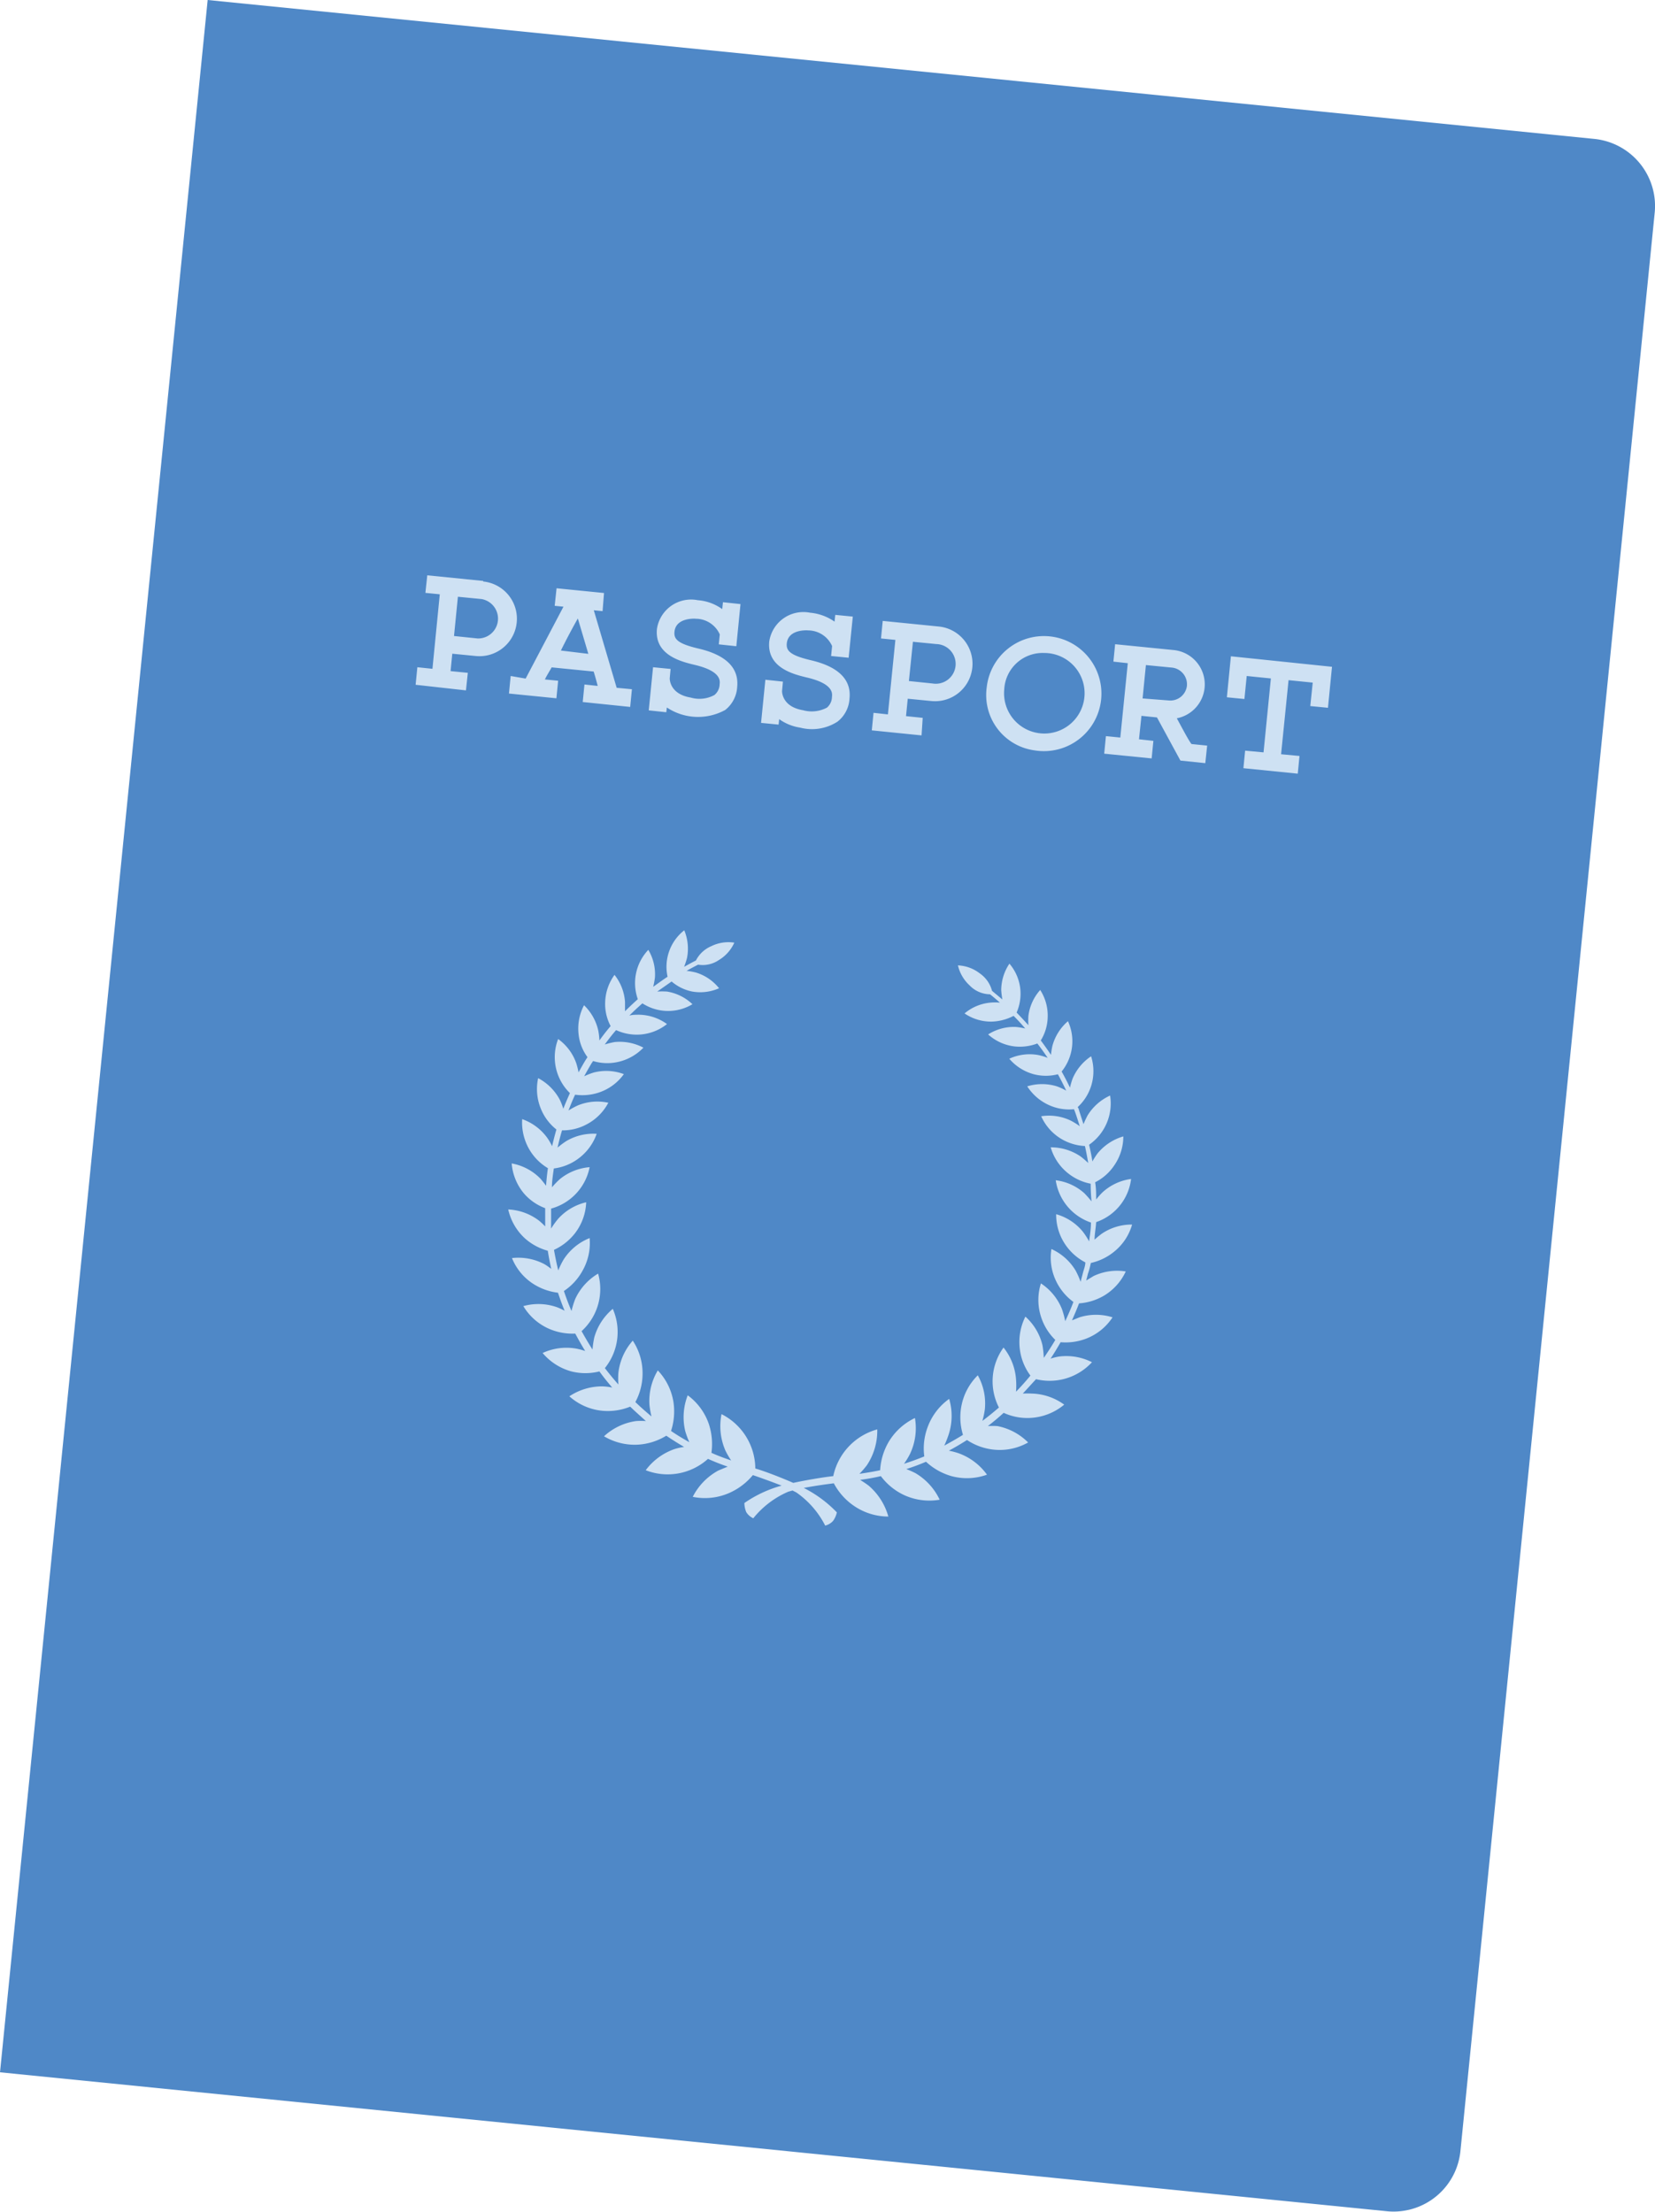
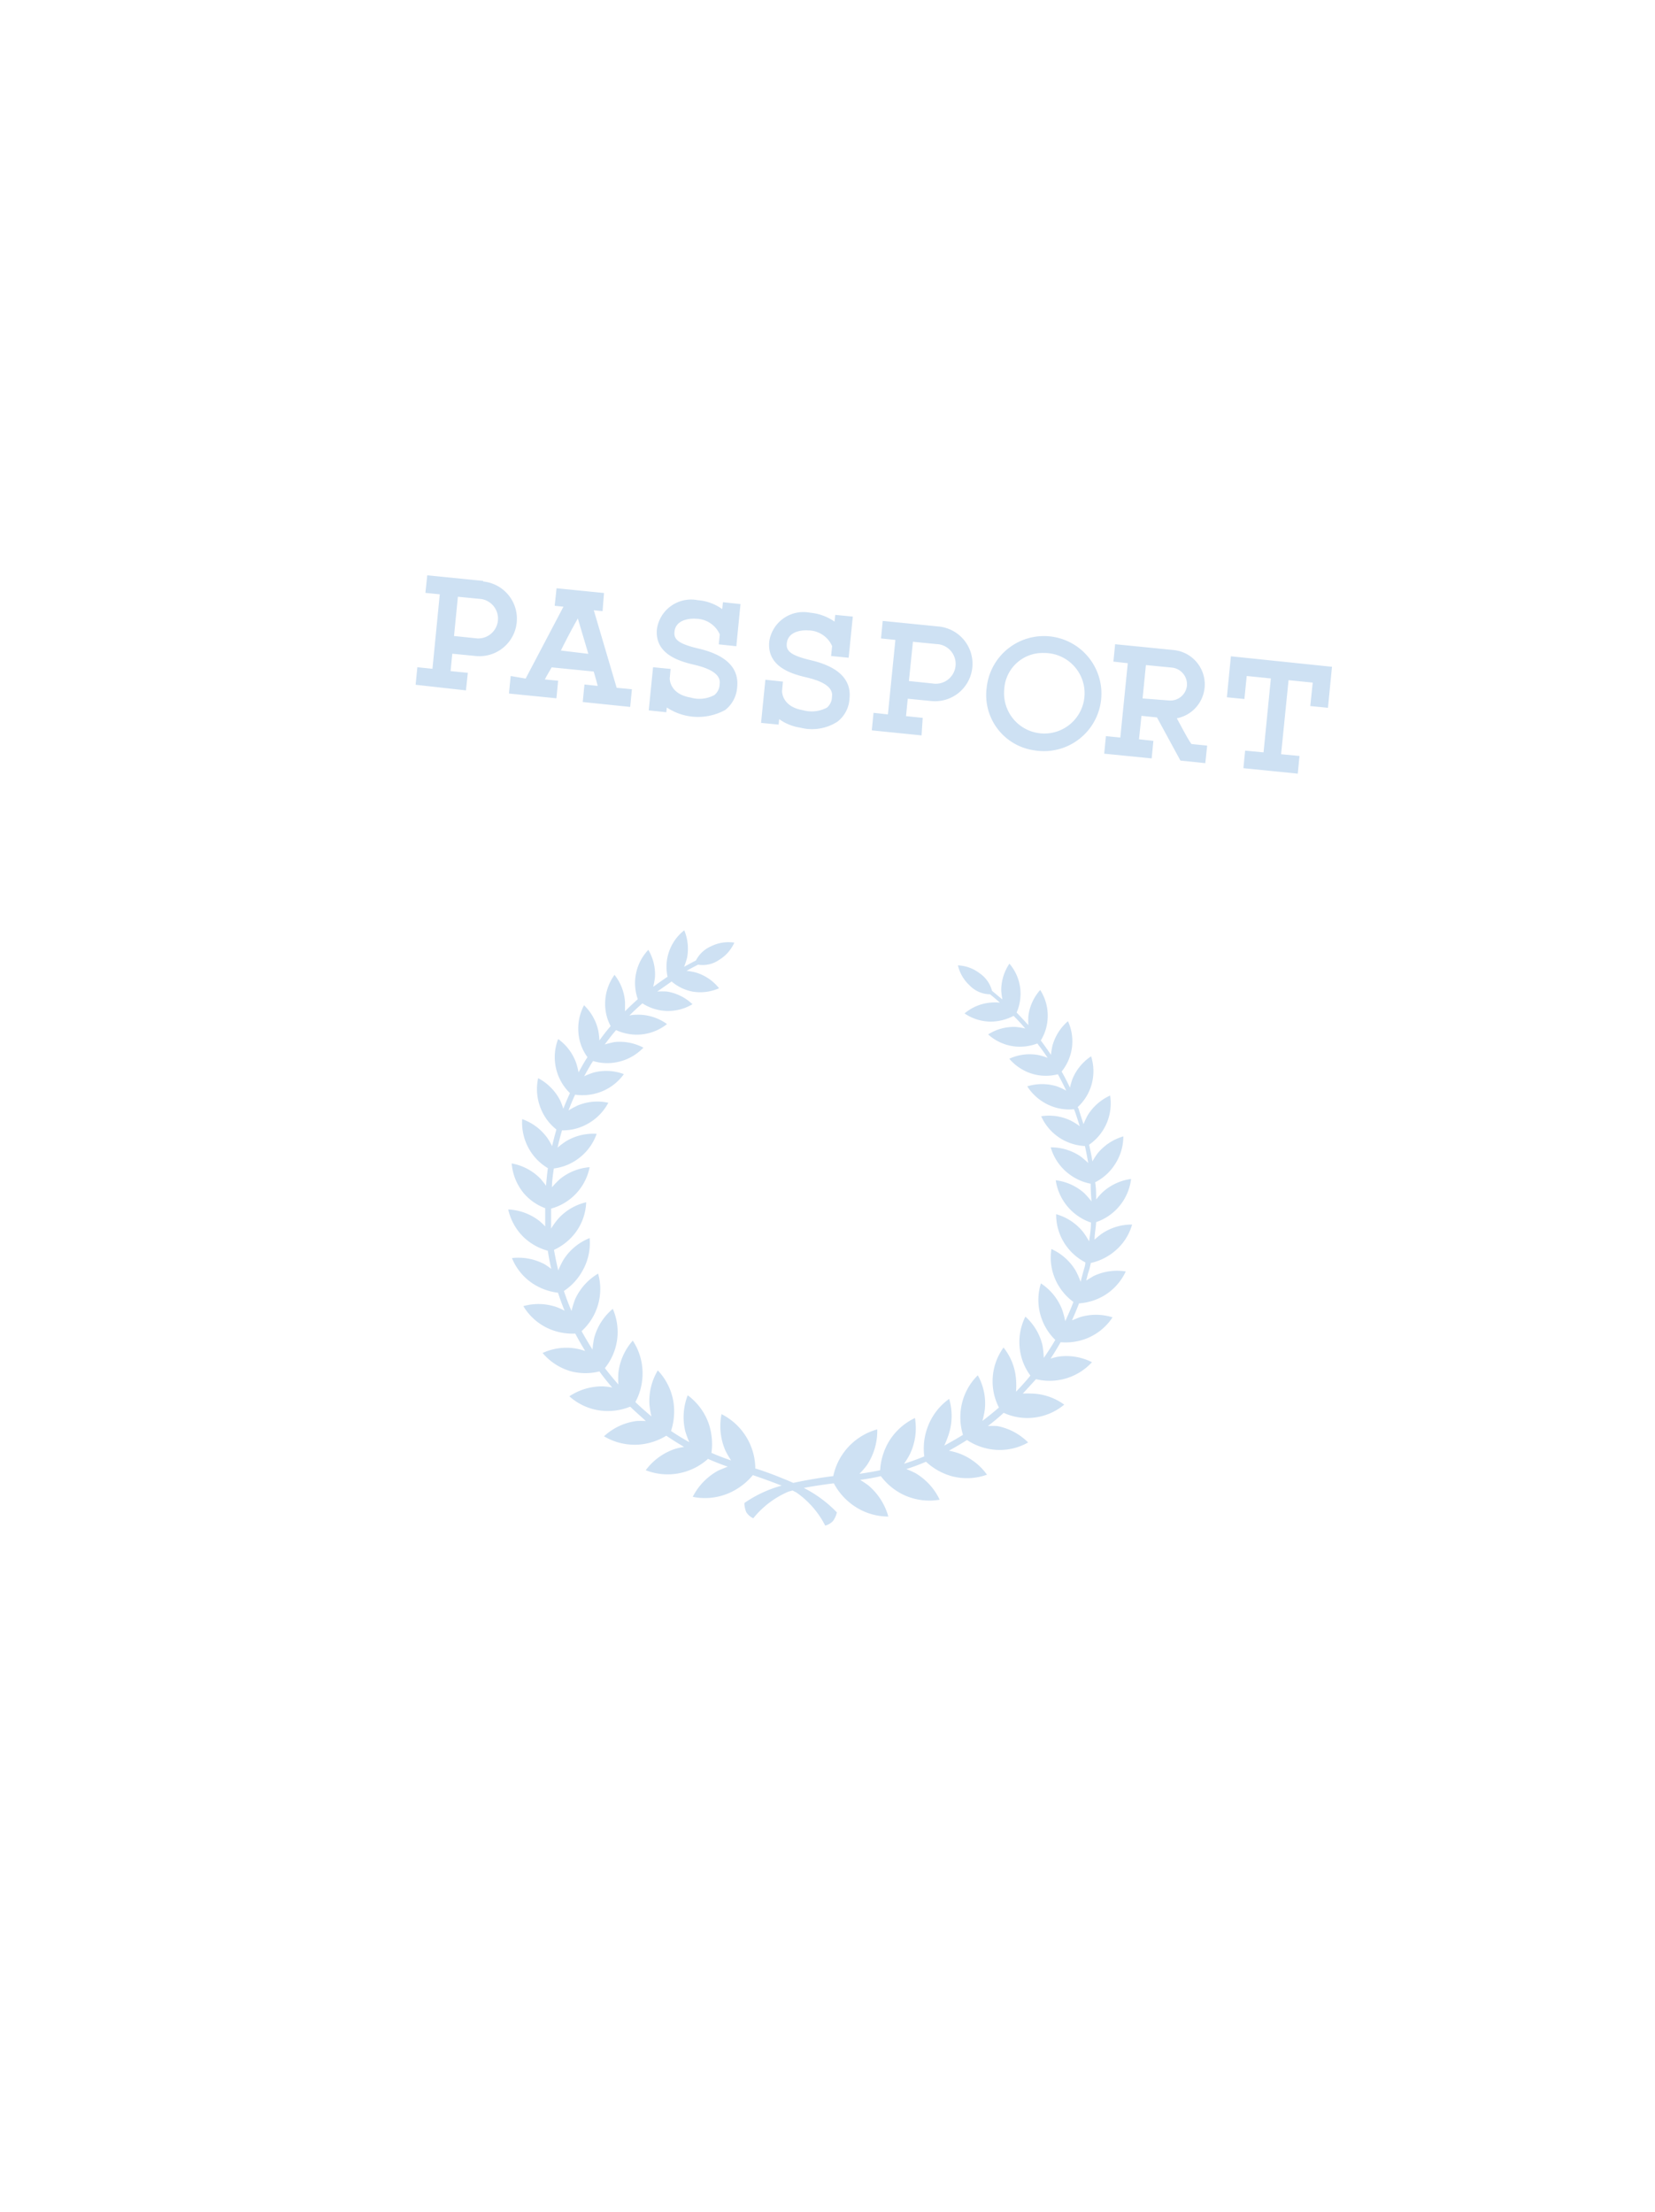
<svg xmlns="http://www.w3.org/2000/svg" viewBox="0 0 115.08 153.77">
  <defs>
    <style>.cls-1{fill:#4f88c7;}.cls-2{fill:#cee1f3;}</style>
  </defs>
  <title>Ресурс 1</title>
  <g id="Слой_2" data-name="Слой 2">
    <g id="Layer_1" data-name="Layer 1">
-       <path class="cls-1" d="M110.88,9.66,14.44,0,0,144.08l96.44,9.66a4.67,4.67,0,0,0,5.11-4.18L115.06,14.78A4.69,4.69,0,0,0,110.88,9.66Z" />
      <path class="cls-2" d="M64.16,49.91,63,49.79l.12-1.21,1.64.16a2.6,2.6,0,1,0,.52-5.18l-3.9-.39-.12,1.22,1,.1-.52,5.18-1-.11-.12,1.22,3.46.35Zm-.68-5.29,1.63.16a1.38,1.38,0,1,1-.27,2.74l-1.64-.17Zm18.35,5.32a2.4,2.4,0,0,0-.18-4.74l-4.11-.41L77.42,46l1,.11-.52,5.17-1-.1-.12,1.22,3.3.33.12-1.22-1-.11.17-1.63,1.08.11,1.63,3,1.73.18.13-1.22-1.09-.11C82.66,51.5,82.2,50.62,81.83,49.94Zm-2.38-1.38.23-2.32,1.85.18a1.17,1.17,0,0,1,1,1.28,1.16,1.16,0,0,1-1.27,1Zm6.14-2.93-.28,2.85,1.22.12L86.69,47l1.68.17-.51,5.14-1.28-.12-.12,1.22,3.78.38.12-1.23-1.28-.12.52-5.15,1.68.17-.17,1.63,1.23.12.28-2.85ZM71.93,52.17a4,4,0,1,0-3.32-4.37A3.88,3.88,0,0,0,71.93,52.17Zm.67-6.77a2.8,2.8,0,1,1-2.77,2.53A2.67,2.67,0,0,1,72.6,45.4Zm-34.24,1,2.92.29c.11.35.2.68.28,1l-.92-.1-.12,1.22,3.3.34.12-1.23-1.06-.1-1.59-5.39.61.06L42,41.23l-3.3-.33-.13,1.22.61.06-2.63,5L35.51,47l-.12,1.22,3.3.33.12-1.22-.92-.09C38,47,38.18,46.72,38.36,46.4ZM40.18,43l.73,2.46L39,45.23C39.41,44.4,39.86,43.56,40.18,43Zm14,7a3.37,3.37,0,0,0,1.46.59,3.26,3.26,0,0,0,2.6-.42,2.18,2.18,0,0,0,.83-1.6c.14-1.31-.76-2.21-2.66-2.66-1.5-.35-1.75-.68-1.7-1.18.1-1,1.44-.91,1.49-.9a1.83,1.83,0,0,1,1.66,1.09l-.07.69,1.22.12.29-2.86-1.22-.12-.05.47a3.5,3.5,0,0,0-1.7-.62,2.4,2.4,0,0,0-2.84,2c-.18,1.84,1.72,2.29,2.64,2.51,1.81.43,1.75,1.09,1.72,1.34a1,1,0,0,1-.35.75,2.26,2.26,0,0,1-1.66.18c-1.5-.25-1.46-1.33-1.46-1.34l.06-.65-1.22-.13-.3,3,1.22.12ZM33.6,40.39,29.71,40l-.13,1.22,1,.1-.51,5.18-1.05-.11-.12,1.22L32.4,48l.13-1.22-1.2-.12.12-1.21,1.63.16a2.6,2.6,0,1,0,.52-5.18Zm-.39,4-1.64-.17.27-2.73,1.64.16a1.38,1.38,0,0,1-.27,2.74Zm13.16,4.8a3.92,3.92,0,0,0,4.06.17,2.19,2.19,0,0,0,.83-1.6c.13-1.31-.76-2.21-2.66-2.66-1.5-.35-1.75-.67-1.7-1.18.1-1,1.44-.91,1.49-.9a1.83,1.83,0,0,1,1.66,1.09l-.07.69,1.22.13L51.49,42l-1.22-.13-.05.48a3.31,3.31,0,0,0-1.7-.62,2.4,2.4,0,0,0-2.84,2c-.18,1.83,1.72,2.28,2.64,2.5,1.81.43,1.75,1.09,1.72,1.34a1,1,0,0,1-.36.75,2.17,2.17,0,0,1-1.65.18c-1.5-.25-1.46-1.33-1.46-1.34l.06-.65-1.22-.12-.3,3,1.22.13ZM75.85,87.81A3.88,3.88,0,0,0,77.5,87a3.71,3.71,0,0,0,1.22-1.86,3.69,3.69,0,0,0-2.13.65c-.17.13-.33.26-.48.4,0-.41.09-.81.11-1.22a3.63,3.63,0,0,0,2.43-3,3.65,3.65,0,0,0-2,.94,4.71,4.71,0,0,0-.43.49c0-.4,0-.8-.07-1.2h0a3.49,3.49,0,0,0,1.34-1.19,3.54,3.54,0,0,0,.62-2,3.63,3.63,0,0,0-1.79,1.18,5.23,5.23,0,0,0-.36.56c-.06-.39-.14-.77-.23-1.16h0a3.49,3.49,0,0,0,1.46-3.42,3.56,3.56,0,0,0-1.57,1.39c-.11.21-.2.41-.28.6-.1-.32-.21-.64-.32-1,0-.07-.06-.13-.08-.19h0a3.37,3.37,0,0,0,.93-1.46,3.43,3.43,0,0,0,0-2.07A3.5,3.5,0,0,0,74.58,75a5.34,5.34,0,0,0-.18.62c-.18-.38-.37-.75-.58-1.12h0A3.34,3.34,0,0,0,74.26,71a3.46,3.46,0,0,0-1.08,1.71,5.12,5.12,0,0,0-.1.63c-.23-.34-.46-.67-.71-1h0a3.22,3.22,0,0,0,.48-1.6,3.28,3.28,0,0,0-.52-1.91,3.32,3.32,0,0,0-.82,1.8,4.77,4.77,0,0,0,0,.65c-.27-.3-.54-.59-.82-.88v0a3.28,3.28,0,0,0,.26-1.6A3.22,3.22,0,0,0,70.19,67a3.33,3.33,0,0,0-.57,1.85,5.88,5.88,0,0,0,.08.64l-.72-.6a2.13,2.13,0,0,0-.86-1.22,2.65,2.65,0,0,0-1.51-.55,2.72,2.72,0,0,0,.81,1.39,2,2,0,0,0,1.42.62c.23.18.46.38.69.58a3.7,3.7,0,0,0-.67,0,3.24,3.24,0,0,0-1.79.75,3.26,3.26,0,0,0,1.86.57,3.5,3.5,0,0,0,1.55-.4c.28.28.55.57.81.88a4.46,4.46,0,0,0-.67-.11,3.33,3.33,0,0,0-1.91.52,3.32,3.32,0,0,0,1.8.83,3.42,3.42,0,0,0,1.62-.2h0q.38.49.72,1a4.06,4.06,0,0,0-.67-.2,3.38,3.38,0,0,0-2,.26,3.4,3.4,0,0,0,1.71,1.08,3.35,3.35,0,0,0,1.67,0h0c.21.38.4.76.58,1.14a4.37,4.37,0,0,0-.65-.3,3.49,3.49,0,0,0-2.06,0A3.5,3.5,0,0,0,73,76.86a3.37,3.37,0,0,0,1.68.26l.07.18c.12.33.22.66.33,1a4.93,4.93,0,0,0-.61-.38,3.48,3.48,0,0,0-2.07-.31,3.48,3.48,0,0,0,1.39,1.57,3.55,3.55,0,0,0,1.65.5c.09.39.16.78.23,1.18a6.44,6.44,0,0,0-.55-.47,3.67,3.67,0,0,0-2.06-.62,3.57,3.57,0,0,0,1.19,1.79,3.62,3.62,0,0,0,1.59.74q0,.61.06,1.23c-.14-.18-.31-.37-.49-.56a3.63,3.63,0,0,0-2-.91A3.67,3.67,0,0,0,75.86,85c0,.44-.07.87-.13,1.31a5,5,0,0,0-.43-.67,3.67,3.67,0,0,0-1.86-1.22,3.69,3.69,0,0,0,.65,2.13,3.79,3.79,0,0,0,1.38,1.22h0c0,.23-.1.47-.16.7l-.17.65a5.67,5.67,0,0,0-.34-.77,3.78,3.78,0,0,0-1.69-1.51,3.77,3.77,0,0,0,.33,2.24,3.87,3.87,0,0,0,1.2,1.44h0c-.17.46-.37.9-.57,1.34a6,6,0,0,0-.23-.85,3.85,3.85,0,0,0-1.46-1.78,3.82,3.82,0,0,0,0,2.3,3.86,3.86,0,0,0,1,1.63l0,0c-.25.43-.52.84-.8,1.25a7.15,7.15,0,0,0-.09-.87,3.88,3.88,0,0,0-1.19-2,3.94,3.94,0,0,0-.38,2.31,3.86,3.86,0,0,0,.73,1.79h0c-.32.39-.65.76-1,1.12a5.72,5.72,0,0,0,0-.85,4,4,0,0,0-.87-2.22,4,4,0,0,0-.32,4.17c-.37.32-.76.64-1.15.93a5.61,5.61,0,0,0,.17-.8,4,4,0,0,0-.49-2.37,4.06,4.06,0,0,0-1.14,2.14,4.17,4.17,0,0,0,.11,2c-.42.26-.86.51-1.3.75a7.52,7.52,0,0,0,.3-.76A4.17,4.17,0,0,0,66,97.26a4.17,4.17,0,0,0-1.51,2,4.22,4.22,0,0,0-.22,2c-.47.19-.93.36-1.41.51a5.05,5.05,0,0,0,.42-.69,4.18,4.18,0,0,0,.34-2.49,4.25,4.25,0,0,0-1.85,1.7,4.43,4.43,0,0,0-.57,1.93c-.47.1-.95.18-1.44.25a6.23,6.23,0,0,0,.52-.6A4.32,4.32,0,0,0,61,99.38a4.29,4.29,0,0,0-3.06,3.25c-.66.07-1.91.28-2.78.47-.82-.36-2-.82-2.64-1a4.27,4.27,0,0,0-2.35-3.78,4.26,4.26,0,0,0,.27,2.53,5.68,5.68,0,0,0,.4.69c-.47-.16-.93-.33-1.37-.53a4.46,4.46,0,0,0-.18-2,4.15,4.15,0,0,0-1.47-2,4.19,4.19,0,0,0-.17,2.5,6.71,6.71,0,0,0,.28.76c-.43-.24-.86-.5-1.27-.78a4.38,4.38,0,0,0,.17-2,4.13,4.13,0,0,0-1.09-2.21,4.13,4.13,0,0,0-.58,2.4,6.34,6.34,0,0,0,.14.8c-.38-.32-.76-.65-1.12-1a4.18,4.18,0,0,0,.5-1.91A4.11,4.11,0,0,0,44,93.21a4.07,4.07,0,0,0-1,2.23,5.54,5.54,0,0,0,0,.82c-.33-.37-.64-.75-.94-1.14A4,4,0,0,0,42.61,91a4,4,0,0,0-1.29,2,6.64,6.64,0,0,0-.12.83c-.27-.42-.52-.85-.76-1.28h0a3.95,3.95,0,0,0,1.15-4A4,4,0,0,0,40,90.31a6.16,6.16,0,0,0-.26.84c-.2-.46-.37-.92-.53-1.39l0,0a4,4,0,0,0,1.29-1.4A3.9,3.9,0,0,0,41,86.08a3.84,3.84,0,0,0-1.79,1.46,5.24,5.24,0,0,0-.39.79c-.12-.47-.22-1-.3-1.43h0A3.93,3.93,0,0,0,40,85.72a3.76,3.76,0,0,0,.76-2.13,3.77,3.77,0,0,0-1.95,1.15,5.78,5.78,0,0,0-.49.68l0-.52q0-.44,0-.87h0A3.73,3.73,0,0,0,41,81.15a3.74,3.74,0,0,0-2.07.83,5.81,5.81,0,0,0-.55.57c0-.44.07-.87.13-1.31a3.59,3.59,0,0,0,1.67-.66,3.64,3.64,0,0,0,1.31-1.75,3.69,3.69,0,0,0-2.12.51,5.86,5.86,0,0,0-.6.45c.09-.4.19-.8.31-1.2a3.51,3.51,0,0,0,1.7-.41,3.59,3.59,0,0,0,1.52-1.51,3.58,3.58,0,0,0-2.13.19,5.41,5.41,0,0,0-.64.35c.14-.37.29-.74.46-1.1a3.63,3.63,0,0,0,1.71-.17,3.49,3.49,0,0,0,1.68-1.26,3.49,3.49,0,0,0-2.1-.11,5,5,0,0,0-.66.26c.16-.3.33-.59.5-.88l.12-.18a3.39,3.39,0,0,0,1.7.07,3.48,3.48,0,0,0,1.8-1,3.54,3.54,0,0,0-2-.39,6.33,6.33,0,0,0-.69.17c.25-.34.51-.68.79-1h0a3.43,3.43,0,0,0,1.65.31,3.38,3.38,0,0,0,1.89-.73,3.42,3.42,0,0,0-1.92-.65c-.25,0-.48,0-.7.06.29-.29.6-.58.91-.85h0a3.29,3.29,0,0,0,3.48.06,3.34,3.34,0,0,0-1.77-.88,5.49,5.49,0,0,0-.68,0l1-.7a3.16,3.16,0,0,0,1.44.7A3.23,3.23,0,0,0,50,68.71a3.27,3.27,0,0,0-1.6-1.09,4.2,4.2,0,0,0-.66-.12c.26-.15.53-.29.8-.43A2,2,0,0,0,50,66.74a2.69,2.69,0,0,0,1.06-1.2,2.68,2.68,0,0,0-1.59.24,2.14,2.14,0,0,0-1.08,1c-.28.14-.55.29-.82.44a6.25,6.25,0,0,0,.2-.61,3.34,3.34,0,0,0-.19-1.93,3.22,3.22,0,0,0-1.16,3.23s0,0,0,0c-.34.22-.66.46-1,.7a5.61,5.61,0,0,0,.12-.64,3.31,3.31,0,0,0-.46-1.93,3.36,3.36,0,0,0-.73,3.43h0c-.3.27-.6.55-.89.84,0-.2,0-.42,0-.64a3.38,3.38,0,0,0-.73-1.89,3.41,3.41,0,0,0-.65,1.91,3.26,3.26,0,0,0,.38,1.65h0q-.41.48-.78,1a4.81,4.81,0,0,0-.07-.64,3.48,3.48,0,0,0-1-1.81,3.49,3.49,0,0,0-.38,2,3.25,3.25,0,0,0,.62,1.61h0l-.13.2c-.17.28-.33.57-.49.86a5.44,5.44,0,0,0-.16-.64,3.49,3.49,0,0,0-1.26-1.68A3.49,3.49,0,0,0,39.63,76h0c-.16.36-.32.72-.46,1.09a4.38,4.38,0,0,0-.24-.62,3.61,3.61,0,0,0-1.51-1.51,3.58,3.58,0,0,0,.19,2.13,3.51,3.51,0,0,0,1.08,1.44c-.11.38-.21.77-.3,1.16a4.18,4.18,0,0,0-.33-.57,3.64,3.64,0,0,0-1.75-1.31,3.72,3.72,0,0,0,.51,2.13,3.66,3.66,0,0,0,1.28,1.28c-.06.4-.1.81-.13,1.22-.12-.16-.25-.33-.39-.49a3.69,3.69,0,0,0-2-1.06,3.72,3.72,0,0,0,.83,2.06A3.6,3.6,0,0,0,37.91,84c0,.31,0,.61,0,.92,0,.11,0,.23,0,.35a4.35,4.35,0,0,0-.44-.41,3.81,3.81,0,0,0-2.13-.77,3.86,3.86,0,0,0,1.15,2,3.94,3.94,0,0,0,1.6.87q.1.63.24,1.26a5.33,5.33,0,0,0-.46-.32,3.88,3.88,0,0,0-2.27-.43,3.83,3.83,0,0,0,1.46,1.78,4.11,4.11,0,0,0,1.74.63c.14.42.29.84.46,1.25a5,5,0,0,0-.52-.24,3.89,3.89,0,0,0-2.35-.08,3.92,3.92,0,0,0,1.75,1.56,4.09,4.09,0,0,0,1.86.35c.22.41.45.82.69,1.21a4.59,4.59,0,0,0-.59-.16,3.94,3.94,0,0,0-2.37.3,4,4,0,0,0,2,1.28,4,4,0,0,0,1.95,0c.28.39.58.76.89,1.12a4.44,4.44,0,0,0-.65-.08,4.11,4.11,0,0,0-2.33.69,4,4,0,0,0,2.23,1,4.15,4.15,0,0,0,2-.28c.35.34.72.66,1.09,1a5.22,5.22,0,0,0-.67,0A4.13,4.13,0,0,0,42,99.86a4.16,4.16,0,0,0,2.4.58,4.24,4.24,0,0,0,1.93-.62c.4.27.81.53,1.24.78a4.27,4.27,0,0,0-.67.15,4.21,4.21,0,0,0-2,1.47,4.19,4.19,0,0,0,4.33-.79c.45.2.9.38,1.37.54l-.65.27a4.3,4.3,0,0,0-1.78,1.83,4.2,4.2,0,0,0,2.54-.27,4.48,4.48,0,0,0,1.64-1.24c.39.13,1.23.43,2,.73a8.48,8.48,0,0,0-2.59,1.21,1.72,1.72,0,0,0,.13.63,1.1,1.1,0,0,0,.49.43,6.32,6.32,0,0,1,2.44-1.85l.29-.08.27.14a6.27,6.27,0,0,1,2,2.3,1.1,1.1,0,0,0,.55-.33,1.56,1.56,0,0,0,.26-.59,8.51,8.51,0,0,0-2.3-1.7c.79-.15,1.67-.27,2.09-.32a4.38,4.38,0,0,0,1.36,1.54,4.23,4.23,0,0,0,2.43.77,4.36,4.36,0,0,0-1.37-2.15c-.2-.15-.4-.28-.59-.4a14,14,0,0,0,1.44-.26,4.29,4.29,0,0,0,1.6,1.31,4.22,4.22,0,0,0,2.49.33,4.25,4.25,0,0,0-1.69-1.85,6.79,6.79,0,0,0-.63-.28c.47-.15.93-.32,1.37-.51a4.36,4.36,0,0,0,1.77,1,4.13,4.13,0,0,0,2.47-.1,4.18,4.18,0,0,0-2-1.5,5.68,5.68,0,0,0-.65-.17c.43-.23.85-.48,1.26-.74a4.15,4.15,0,0,0,1.87.67,4,4,0,0,0,2.38-.5,4.11,4.11,0,0,0-2.14-1.14,5.14,5.14,0,0,0-.66,0c.38-.29.75-.6,1.1-.92a3.94,3.94,0,0,0,1.91.35A4,4,0,0,0,74,97.66a4,4,0,0,0-2.26-.77,6,6,0,0,0-.62,0c.32-.34.63-.69.92-1a4,4,0,0,0,1.89,0,4,4,0,0,0,2-1.18,3.94,3.94,0,0,0-2.32-.39,4.58,4.58,0,0,0-.56.14c.25-.37.48-.76.7-1.14a4,4,0,0,0,1.83-.27,3.85,3.85,0,0,0,1.78-1.46,3.82,3.82,0,0,0-2.3,0l-.52.21c.17-.39.34-.78.49-1.18a4,4,0,0,0,1.74-.54,3.85,3.85,0,0,0,1.51-1.68,3.81,3.81,0,0,0-2.24.32l-.51.31.12-.48C75.74,88.31,75.8,88.06,75.85,87.81Z" />
    </g>
  </g>
</svg>